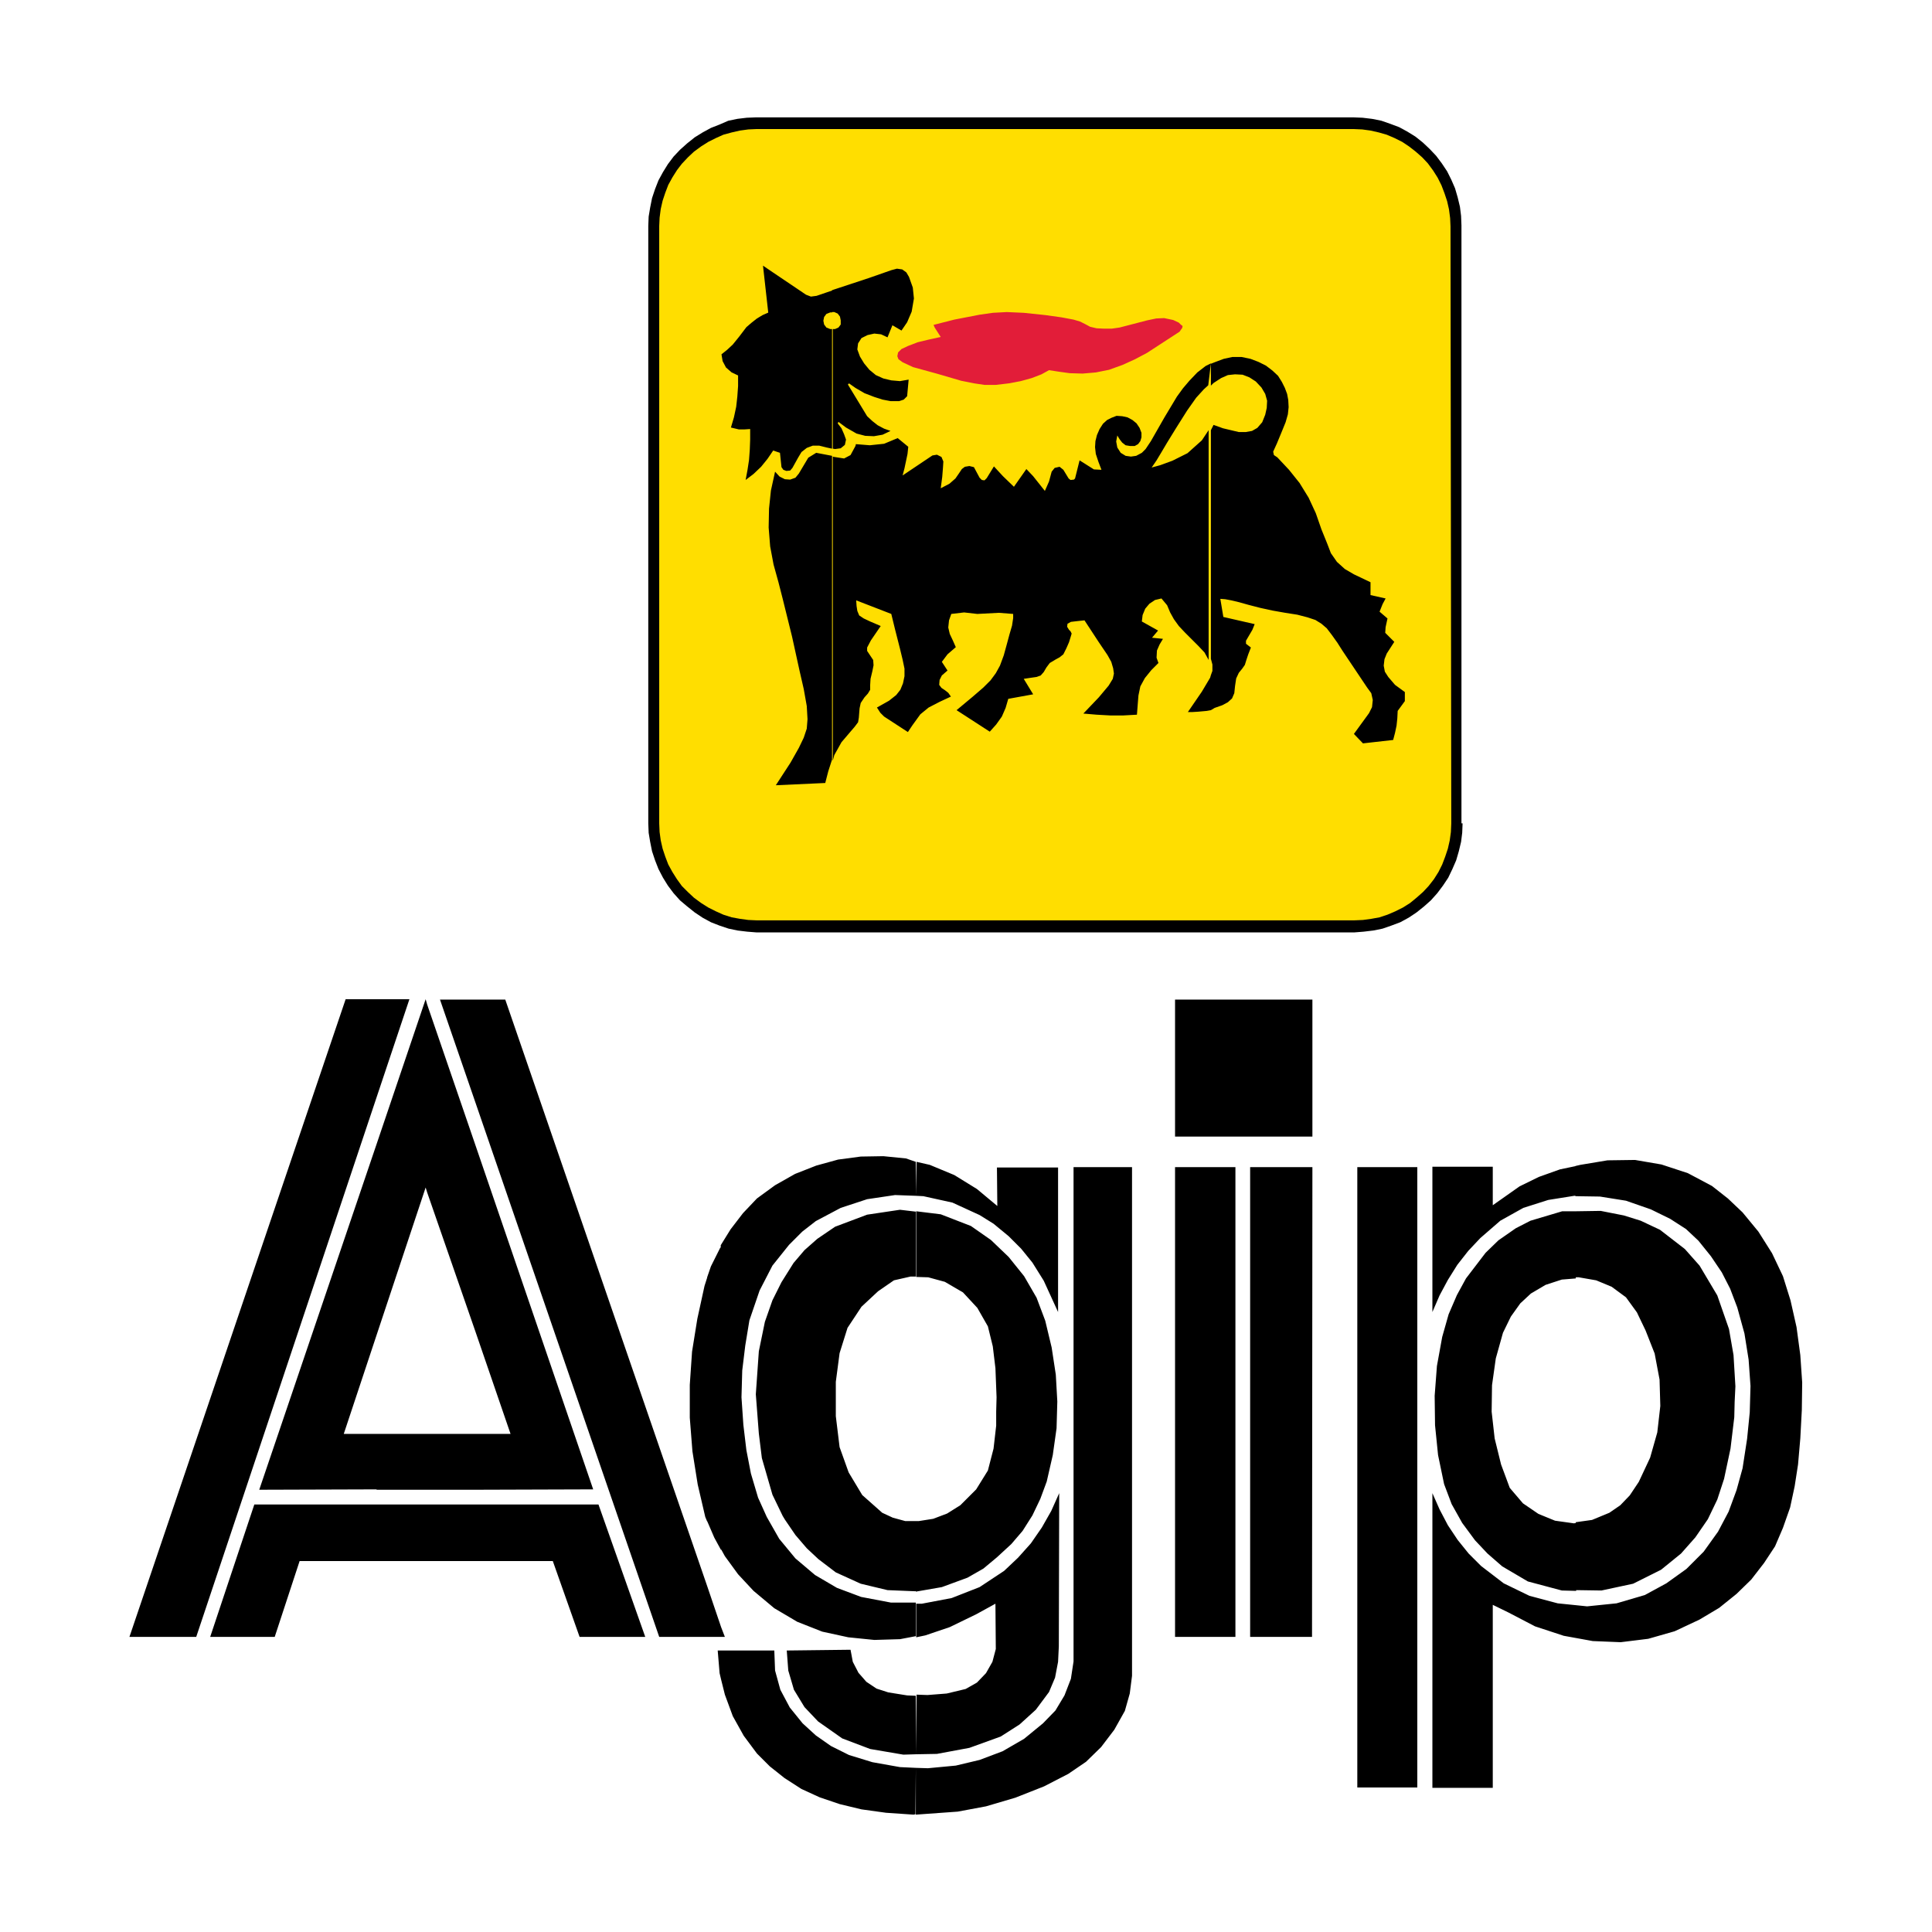
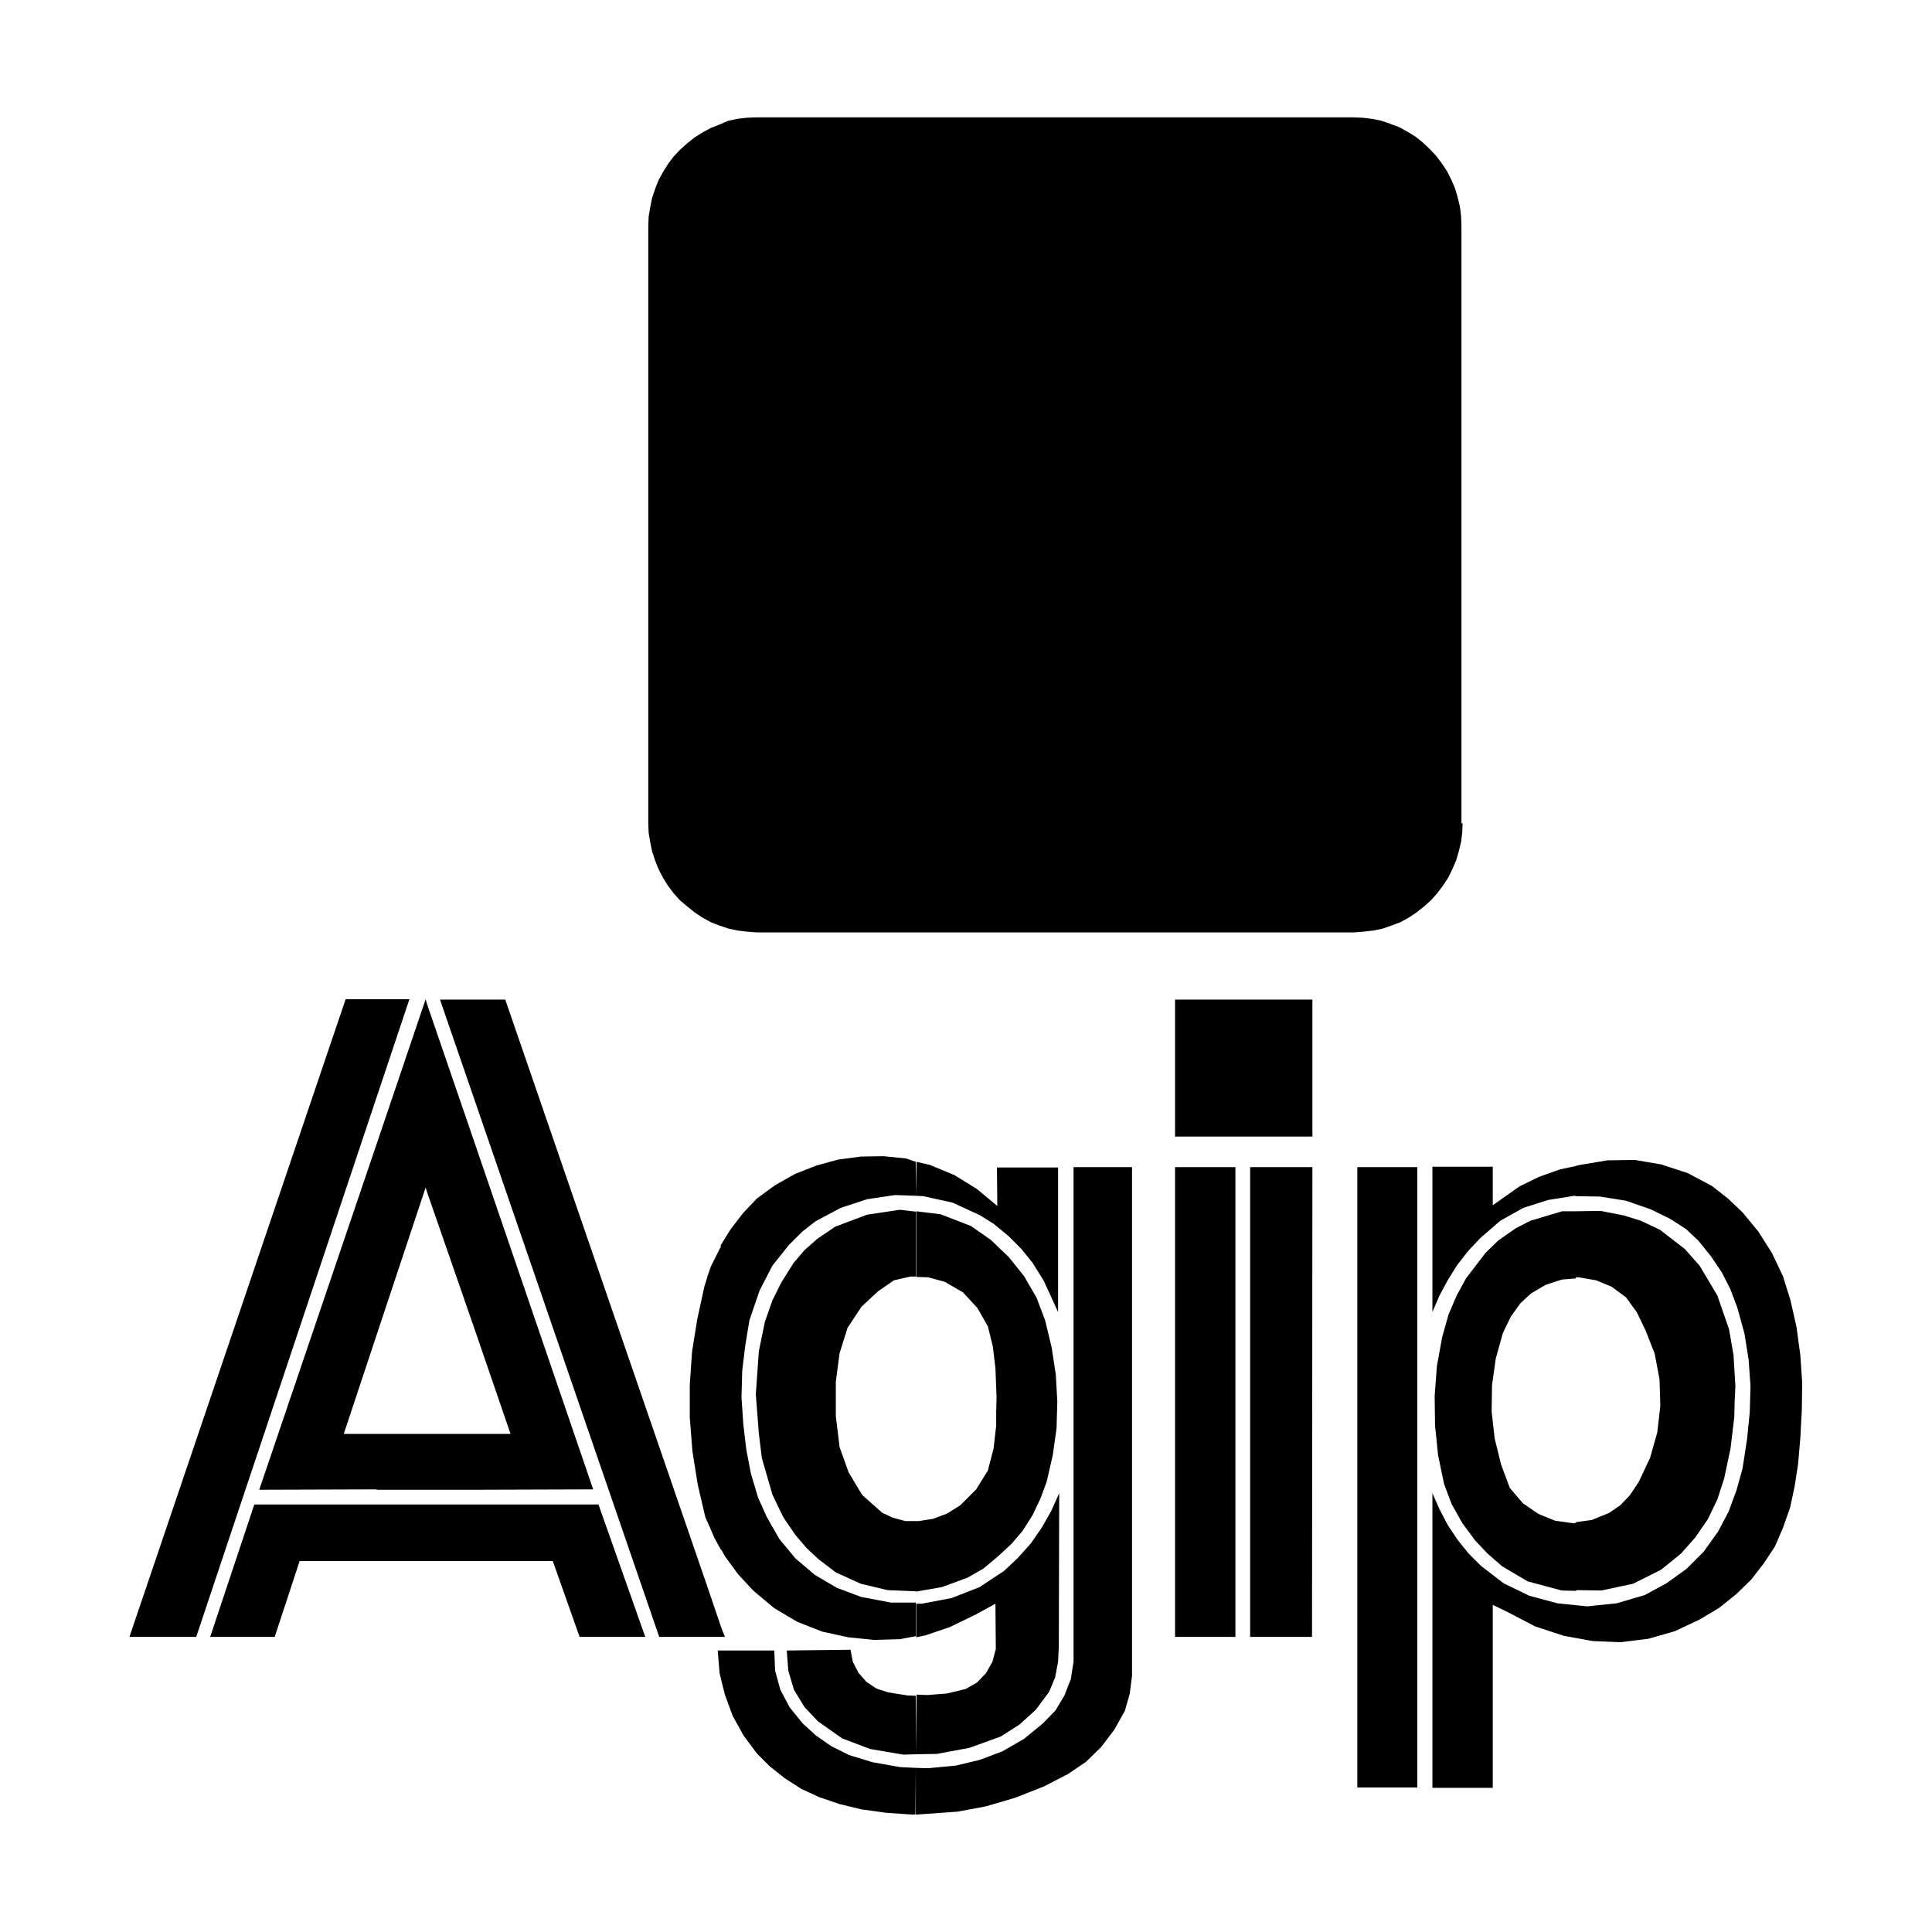
<svg xmlns="http://www.w3.org/2000/svg" version="1.1" id="Layer_1" x="0px" y="0px" viewBox="0 0 512 512" style="enable-background:new 0 0 512 512;" xml:space="preserve">
  <style type="text/css">
	.st0{fill:#FFDE00;}
	.st1{fill:#E21D39;}
</style>
  <g>
    <path d="M417.7,434.1v-8.7l2.9,0.3l7.8-0.8l7.5-2.2l5.7-3.1l5.3-3.8l4.6-4.6l3.8-5.3l2.8-5.3l2.1-5.7l1.6-5.8l1.2-7.8l0.7-7l0.2-7   l-0.5-7l-1.1-6.9l-1.9-6.9l-1.9-5l-2.2-4.3l-2.9-4.3l-3.3-4.1l-3.3-3.1l-4.2-2.7l-5.1-2.5l-6.6-2.3l-6.9-1.1l-6.5-0.1V309l1.3-0.3   l7.2-1.2l7.3-0.1l7,1.2l7,2.3l6.4,3.4l4.2,3.3l3.9,3.7l4.2,5.1l3.6,5.7l2.9,6.1l2,6.4l1.6,7.1l1,7.4l0.5,7.3l-0.1,7.3l-0.4,7.5   l-0.6,6.9l-0.9,5.8l-1.2,5.6l-1.9,5.4l-2.1,4.9l-2.9,4.4l-3.4,4.4l-3.9,3.8l-4.6,3.7l-5.2,3.1l-6.6,3.1l-7,2l-7.3,0.9l-7.4-0.3   L417.7,434.1z M417.7,421.4l6.7,0.1l8.4-1.8l7.4-3.7l5.3-4.3l3.8-4.3l3.3-4.8l2.5-5.2l1.8-5.5l1.7-8l1-8.3l0.1-4.1l0.2-4.1   l-0.5-8.3l-1.2-6.9l-3.1-8.9l-4.7-7.9l-3.9-4.4l-6.6-5.1l-5.1-2.4l-4.5-1.4l-6.1-1.2l-6.6,0.1v17.5h0.8l4.6,0.8l4.1,1.7l3.8,2.8   l2.9,4l2.3,4.8l2.4,6.1l1.3,6.9l0.1,3.5l0.1,3.5l-0.8,7l-1.9,6.7l-3,6.4l-2.4,3.6l-2.5,2.6l-2.9,2l-4.6,1.9l-4.3,0.6L417.7,421.4   L417.7,421.4z M417.7,309v7.9h-0.5l-6.9,1.1l-6.6,2.1l-6.1,3.4l-5.3,4.6l-3.2,3.4l-2.9,3.7l-2.5,4l-2.2,4.1l-1.9,4.4v-38.5h16v10.2   l7.1-5l5.1-2.5l5.6-2L417.7,309z M417.7,321L414,321l-8.4,2.5l-3.9,2l-4.6,3.2l-3.4,3.3l-5.2,6.8l-2.4,4.4l-2.2,5.1l-1.7,6   l-1.4,7.7l-0.6,7.9l0.1,7.8l0.8,7.9l1.6,7.7l2,5.3l2.8,5l3.4,4.6l3.3,3.5l3.9,3.4l6.8,4l9,2.4l3.8,0.1v-18l-0.6,0.1l-5-0.7   l-4.4-1.8l-4.1-2.8l-3.5-4.1l-2.3-6.2l-1.7-6.9l-0.8-7.1l0.1-7l1-7.1l1.9-6.8l2.1-4.3l2.5-3.5l2.8-2.6l3.9-2.3l4.3-1.4l3.7-0.3   L417.7,321L417.7,321z M417.7,425.4v8.7l-3.3-0.6l-7.6-2.5l-7.1-3.7l-4.1-2v48.5h-16v-78.1l1.9,4.3l2.2,4.2l2.6,3.9l2.9,3.6   l3.3,3.3l6,4.6l6.8,3.3l7.5,2L417.7,425.4z M242.7,480.9v-12.4l3.2,0.1l7.4-0.7l6.3-1.5l6.1-2.3l5.7-3.3l5-4.1l3.3-3.4l2.4-4   l1.7-4.4l0.7-4.6V309.3H300v134.8l-0.6,4.7l-1.3,4.6l-2.8,5l-3.5,4.6l-4,3.9l-4.7,3.2l-6.4,3.3l-7.6,3l-7.8,2.3l-7.5,1.4   L242.7,480.9z M242.7,464.9l5.6-0.1l8.6-1.6l8.3-3l5-3.2l4.3-3.9l3.5-4.7l1.6-3.8l0.8-4.2l0.2-4.1l0.1-40.6l-2.1,4.7l-2.5,4.4   l-2.9,4.2l-3.4,3.8l-3.7,3.5l-6.5,4.3l-7.4,2.9l-7.9,1.5h-1.5v8.9l2.4-0.5l6.5-2.2l7-3.4l5.1-2.8l0.1,12l-0.9,3.4l-1.7,3l-2.4,2.5   l-3,1.7l-5,1.2l-5.1,0.4l-2.9-0.1L242.7,464.9z M242.7,421.8l6.9-1.2l6.8-2.5l4.2-2.4l3.6-3l3.8-3.5l3-3.5l2.6-4.1l2.1-4.4l1.7-4.6   l1.6-7l1-7.1l0.2-7.1l-0.4-7.1l-1.1-7.2L277,350l-2.3-6.1l-3.3-5.7l-4.1-5.1l-4.7-4.5l-5.3-3.7l-8-3.1l-6.5-0.8v17.4l3.2,0.1   l4.4,1.2l4.8,2.8l3.8,4.1l2.8,4.9l1.3,5.3l0.7,5.8l0.3,7.7l-0.1,3.8v3.7l-0.7,6.1l-1.5,5.8l-3.1,5l-4.2,4.2l-3.5,2.2l-3.7,1.4   l-3.8,0.6h-0.8L242.7,421.8L242.7,421.8z M242.7,316.9l2,0.1l7.7,1.7l7.2,3.3l3.7,2.3l4,3.3l3.3,3.3l3,3.7l3,4.8l3.8,8.3v-38.3   h-16.2l0.1,10.2l-5.4-4.5l-6-3.7l-6.5-2.7l-3.5-0.8L242.7,316.9z M327.4,433.8V309.3h-16v124.5H327.4z M347.7,433.8l0.1-124.5   h-16.5v124.5H347.7z M347.8,301.2v-36.3h-36.4v36.3H347.8z M375.6,473.7V309.3h-15.9v164.4H375.6z M242.7,307.9v9l-5.5-0.2   l-7.4,1.1l-7,2.3l-6.6,3.5l-3.6,2.8l-3.5,3.5l-4.4,5.5l-3.4,6.6l-2.7,7.9l-1.1,6.7l-0.8,6.6l-0.2,7.1l0.5,7.3l0.8,6.7l1.2,6.2   l1.9,6.4l2.3,5.1l3.3,5.8l4.3,5.2l5.2,4.4l5.8,3.4l6.4,2.4l7.9,1.5h6.6v8.9l-4.2,0.8l-6.8,0.2l-6.9-0.7l-6.9-1.5l-6.6-2.6l-6.1-3.6   l-5.5-4.6l-4.1-4.4l-3.5-4.8l-1.1-2v-80.4l2.6-4.2l3.3-4.3l3.7-3.9l4.8-3.5l5.3-3l5.6-2.2l5.8-1.6l6-0.8l6-0.1l6,0.6L242.7,307.9z    M242.7,321.1l-4.2-0.5l-8.7,1.3l-8.5,3.2l-4.7,3.2l-3.4,3l-2.9,3.4l-3.2,5.1l-2.4,4.8l-2,5.7l-1.6,7.8l-0.8,11.4l0.8,10.4l0.8,6.5   l2.8,9.7l2.7,5.6l0.6,1l2.8,4.1l3,3.5l3.1,2.9l4.6,3.5l6.6,3l7.1,1.7l7.3,0.3l0.3-0.1v-18.5h-2.9l-3.3-0.9l-2.8-1.3l-5.3-4.7   l-3.6-6l-2.4-6.7l-1-8.2v-9.1l1-7.6l2.1-6.7l3.7-5.6l4.4-4.1l4.2-2.9l4.4-1h1.4L242.7,321.1L242.7,321.1z M242.7,449.4v15.5   l-3.3,0.1l-8.8-1.5l-7.4-2.8l-6.4-4.5l-3.6-3.8l-2.8-4.6l-1.5-5.1l-0.4-5.3l16.9-0.2l0.6,3.2l1.5,2.9l2.1,2.4l2.7,1.8l3.1,1l5,0.8   L242.7,449.4L242.7,449.4z M242.7,468.5l-4.2-0.2l-7.3-1.3l-6.2-1.9l-4.8-2.4l-4-2.8l-3.5-3.2l-3.4-4.2l-2.5-4.7l-1.4-5.1l-0.2-5.3   h-14.1v7.7l1,4l2.1,5.7l2.9,5.2l3.5,4.7l3.4,3.4l3.9,3.1l4.5,2.9l4.8,2.2l5.3,1.8l5.8,1.4l6.5,0.9l7.3,0.5l0.5-0.1L242.7,468.5z    M191.1,433.8h1l-1-2.6V433.8z M191.1,330.4v80.4l-1.8-3.3l-1.9-4.4v-64.6l1-2.9l2.4-4.8L191.1,330.4z M191.1,431.2v2.6h-3.7v-13.5   L191.1,431.2z M191.1,437.4v7.7l-0.4-1.7l-0.5-6L191.1,437.4z M126,352.9l9.3,27.1H126v14.8l31.2-0.1L126,303.5V352.9z    M187.4,338.6v64.6l-0.5-1.2l-2-8.6l-1.4-8.8l-0.7-8.9V367l0.6-8.8l1.4-8.7l1.9-8.7L187.4,338.6z M187.4,420.3v13.5h-12.7   L126,292.2v-27.3h7.9L187.4,420.3z M126,413.7h20.5l7.1,20.1h17.4l-12.4-35.1H126L126,413.7z M113.2,316l12.8,36.9v-49.4   l-12.8-37.3V316z M126,380h-12.8v14.8H126V380z M126,264.9v27.3l-9.4-27.3H126z M126,398.7v15h-12.8v-15H126z M99.8,353.8l13-39.1   l0.4,1.3v-49.8l-0.4-1.4l-13,38.4V353.8z M113.2,380H99.8v14.8h13.4V380z M113.2,398.7v15H99.8v-15H113.2z M99.8,290.8v-26h8.7   L99.8,290.8z M91.1,380l8.7-26.2v-50.6l-31.1,91.6l31.1-0.1V380H91.1z M99.8,264.8v26L52,433.8H34.3l57.3-169L99.8,264.8z    M99.8,398.7H67.4l-11.7,35.1h17.1l6.6-20.1h20.4L99.8,398.7z M387.6,218.2l-0.1,2.5l-0.3,2.4l-0.6,2.5l-0.7,2.4l-1,2.3l-1.1,2.3   l-1.4,2.1l-1.5,2l-1.7,1.9l-1.8,1.6l-2,1.6l-2.1,1.4l-2.2,1.2l-2.4,0.9l-2.3,0.8l-2.5,0.5l-2.5,0.3l-2.5,0.2H200.5l-2.5-0.2   l-2.5-0.3l-2.4-0.5l-2.4-0.8l-2.3-0.9l-2.2-1.2l-2.1-1.4l-2-1.6l-1.9-1.6l-1.7-1.9l-1.5-2l-1.3-2.1l-1.2-2.3l-0.9-2.3l-0.8-2.4   l-0.5-2.5l-0.4-2.4l-0.1-2.5V59.9l0.1-2.5l0.4-2.4l0.5-2.5l0.8-2.4l0.9-2.3l1.2-2.2l1.3-2.1l1.5-2l1.7-1.8l1.9-1.7l2-1.6l2.1-1.3   l2.2-1.2l2.3-0.9L193,32l2.4-0.5l2.5-0.3l2.5-0.1h158.2l2.5,0.1l2.5,0.3l2.5,0.5l2.3,0.8l2.4,0.9l2.2,1.2l2.1,1.3l2,1.6l1.8,1.7   l1.7,1.8l1.5,2l1.4,2.1l1.1,2.2l1,2.3l0.7,2.4l0.6,2.5l0.3,2.4l0.1,2.5V218.2z" />
-     <path class="st0" d="M384.6,218.2l-0.1,2.3l-0.3,2.2l-0.5,2.2L383,227l-0.8,2.1l-1,2L380,233l-1.4,1.8l-1.5,1.6l-1.7,1.5l-1.7,1.4   l-1.9,1.2l-2,1l-2.1,0.9l-2.1,0.7l-2.2,0.4l-2.2,0.3l-2.3,0.1H200.5l-2.2-0.1l-2.2-0.3l-2.2-0.4l-2.2-0.7l-2-0.9l-2-1l-1.9-1.2   l-1.9-1.4l-1.6-1.5l-1.6-1.6l-1.3-1.8l-1.2-1.9l-1.1-2l-0.8-2.1l-0.7-2.1l-0.5-2.2l-0.3-2.2l-0.1-2.3V59.9l0.1-2.2l0.3-2.3l0.5-2.2   l0.7-2.1l0.8-2.1l1.1-2l1.2-1.9l1.3-1.7l1.6-1.7l1.6-1.5l1.9-1.4l1.9-1.2l2-1l2-0.9l2.2-0.6l2.2-0.5l2.2-0.3l2.2-0.1h158.2l2.3,0.1   l2.2,0.3l2.2,0.5l2.1,0.6l2.1,0.9l2,1l1.8,1.2l1.8,1.4l1.7,1.5l1.5,1.6l1.4,1.9l1.2,1.9l1,2l0.8,2.1l0.7,2.1l0.5,2.2l0.3,2.3   l0.1,2.2L384.6,218.2z" />
-     <path d="M320.9,188.2v-9.3l0.4-1.1v-1.7l-0.4-1.5V114l0.1-0.2l0.6-1.2l2.5,0.9l4.2,1h1.8l1.7-0.3l1.4-0.8l1.3-1.5l0.8-2l0.4-1.8   l0.1-1.9l-0.5-1.8l-1-1.7l-1.5-1.6l-1.7-1.1l-1.8-0.7l-2-0.1l-1.9,0.2l-1.8,0.8l-2,1.3l-0.7,0.7v-5.8l1-0.4l2.4-0.9l2.3-0.5h2.4   l2.4,0.5l2.1,0.8l2,1l1.7,1.3l1.5,1.4l1,1.6l0.8,1.6l0.6,1.6l0.3,1.6l0.1,1.9l-0.2,1.9l-0.6,2.1l-1.1,2.7l-1.2,2.9l-1,2.2l0.2,0.9   l0.9,0.6l3.1,3.3l2.8,3.5l2.4,3.9l1.9,4.1l1.5,4.3l1.5,3.7l1,2.6l1.6,2.3l2.1,1.9l2.4,1.4l4.4,2.1v3.4l4,0.9l-0.8,1.5l-0.8,2   l2.1,1.8l-0.5,2.3l-0.1,1.5l2.4,2.4l-2,3.1l-0.6,1.5l-0.2,1.7l0.3,1.6l0.9,1.4l1.8,2.1l2.6,1.9v2.4l-1.9,2.6l-0.1,2l-0.2,1.9   l-0.4,1.9l-0.5,1.9l-8,0.9l-2.4-2.5l4-5.5l0.8-1.6l0.2-1.9l-0.4-1.8l-1.1-1.5l-6.5-9.7l-1.4-2.2l-1.5-2.1l-1.3-1.7l-1.4-1.2l-1.6-1   l-2.1-0.7l-2.7-0.7l-3.2-0.5l-3.4-0.6l-3.2-0.7l-3.1-0.8l-2.5-0.7l-2.1-0.5l-1.6-0.3l-1.3-0.1l0.8,4.8l8.3,1.9l-0.6,1.5l-1.7,2.9   v0.8l1.3,1l-0.7,1.8l-0.5,1.5l-0.4,1.3l-0.7,1l-0.9,1.1l-0.7,1.5l-0.3,2l-0.2,1.9l-0.6,1.4l-1.1,1l-1.5,0.8l-2,0.7L320.9,188.2z    M222.8,84.9l-0.2-1l-0.6-0.8l-0.9-0.4h-0.6v-5.8l0.6-0.2l9.1-3l6-2.1l1.5-0.4l1.4,0.2l1.1,0.8l0.7,1.2l1,2.8l0.3,2.9l-0.6,3.5   l-1.2,2.8l-1.5,2.2l-2.4-1.4l-1.3,3.2l-1.7-0.8l-1.8-0.2l-1.8,0.4l-1.6,0.8l-0.9,1.4l-0.2,1.6l0.7,1.9l1.1,1.8l1.4,1.7l1.7,1.4   l2,0.9l2.1,0.5l2.3,0.2l2.3-0.4l-0.4,4.4l-0.9,0.9l-1.2,0.4H236l-2.1-0.4l-2.2-0.7l-2.6-1l-2.4-1.4l-1.7-1.2l-0.3,0.3l5.1,8.4   l1.4,1.3l1.4,1.1l1.7,0.9l1.7,0.6l-2.1,1l-2.3,0.4l-2.3-0.1l-2.3-0.6l-2.8-1.6l-2-1.5l-0.2,0.4l1,1.3l0.7,1.6l0.5,1.4l-0.3,1.4   l-1.1,0.9l-1.5,0.2l-0.6-0.1V87.2h0.6l0.9-0.4l0.6-0.8L222.8,84.9z M320.9,96.3l-1.4,0.7l-2.2,1.7l-2.1,2.2l-1.7,2l-1.6,2.2   l-1.5,2.5l-1.8,3l-2,3.5l-1.6,2.8l-1.4,2.1l-1,1l-1.5,0.8l-1.4,0.2l-1.4-0.2L297,120l-0.9-1.4l-0.3-1.6l0.3-1.6l0.6,1l0.7,0.9   l0.9,0.7l1.2,0.2h1.2l0.9-0.5l0.6-0.8l0.3-1v-1.2l-0.5-1.3l-0.8-1.2l-1.1-0.9l-1.3-0.7l-1.4-0.3l-1.5-0.1l-1.3,0.5l-1.2,0.6l-1.1,1   l-0.9,1.4l-0.7,1.6l-0.4,1.6l-0.1,1.6l0.2,1.8l0.7,2.1l0.8,2.1l-2-0.1l-3.8-2.4l-1.2,4.8l-0.3,0.3l-0.9,0.1l-0.5-0.4l-1.4-2.3   l-1-0.8l-1.3,0.3l-0.8,1l-0.7,2.6l-1.1,2.5l-3.1-3.9l-1.8-1.9l-3.3,4.7l-2.9-2.8l-2.4-2.6l-1.9,3.1l-0.6,0.6l-0.7-0.1l-0.6-0.6   l-1.5-2.8l-1.2-0.3l-1.2,0.2l-0.8,0.6l-0.8,1.2l-0.9,1.3l-1.6,1.4l-2.3,1.2l0.4-3l0.2-2.5l0.1-1.6l-0.5-1.2l-1.2-0.6l-1.2,0.2   l-7.9,5.3l0.5-1.9l0.4-1.9l0.4-1.9l0.2-1.9l-2.8-2.3l-3.6,1.5l-3.8,0.4l-3.7-0.3v0.1l-0.1,0.4l-1.3,2.4l-1.7,0.9l-2.6-0.4l-0.4-0.1   v80.6l0.4-1.5l1.9-3.4l2.3-2.7l1.2-1.4l0.9-1.2l0.2-1.2l0.1-1.3l0.1-1.2l0.3-1.4l1-1.5l0.9-1l0.6-1v-1.2l0.1-1.7l0.5-2.1l0.3-1.5   l-0.1-1.4l-0.8-1.2l-0.8-1.2v-0.9l1-1.9l2.6-3.8l-2.8-1.2l-1.7-0.8l-1.2-0.8l-0.5-1.2l-0.2-1.3l-0.1-1.5l9.3,3.6l1,4.1l1.3,5.1   l0.7,2.9l0.5,2.4v2l-0.4,1.9l-0.7,1.7l-1.1,1.4l-1.9,1.5l-3.2,1.8l0.9,1.4l1,1l6.3,4.1l1.2-1.8l2.1-2.9l2.2-1.8l2.9-1.5l3-1.4   l-0.7-1l-0.9-0.7l-0.9-0.6l-0.6-0.8l0.1-1.3l0.6-1.2l1.5-1.3l-1.5-2.3l1.5-2l2.2-1.9l-0.8-1.8l-0.8-1.7l-0.4-1.7l0.2-1.9l0.6-1.7   l3.4-0.4l3.5,0.4l5.7-0.3l3.8,0.3v1.1l-0.3,2l-0.7,2.4l-0.7,2.6l-0.8,2.9l-1,2.7l-1.1,2l-1.4,1.9l-1.9,1.9l-2.9,2.5l-4.2,3.5   l8.8,5.7l1.7-1.9l1.5-2.1l1-2.3l0.7-2.4l6.6-1.2l-2.5-4.1l2-0.3l1.4-0.2l1.1-0.4l0.8-0.9l0.7-1.2l0.9-1.2l1.5-0.9l1.1-0.6l1-0.8   l0.8-1.6l0.7-1.6l0.4-1.3l0.3-1l-0.3-0.6l-0.4-0.4l-0.5-0.8l0.1-0.8l0.9-0.5l1.7-0.2l1.9-0.2l3.8,5.8l2.3,3.4l1,1.8l0.5,1.7   l0.2,1.4l-0.3,1.4l-1.1,1.8l-2.6,3.1l-4.1,4.3l3.5,0.3l3.6,0.2h3.5l3.6-0.2l0.2-2.6l0.2-2.5l0.5-2.4l1.2-2.2l1.7-2.1l1.9-1.9   l-0.5-1.4l0.1-1.9l0.7-1.6l0.9-1.5l-2.9-0.3l1.6-1.9l-4.3-2.4l0.2-1.7l0.7-1.7l1.1-1.3l1.5-1l1.7-0.4l1.5,1.8l0.8,1.9l1,1.8   l1.3,1.8l1.6,1.7l1.8,1.8l1.8,1.8l1.6,1.7l1,1.8l0.1,0.2V114l-1.8,2.7l-3.8,3.4l-4,2l-3.3,1.2l-2.2,0.6l1.3-1.9l1.2-2l1.6-2.7   l2.4-3.9l2.9-4.6l2.4-3.4l2-2.2l1.2-1.1L320.9,96.3z M320.9,178.9v9.3l-1.1,0.2l-2.2,0.2l-1.6,0.1h-1.2l3.7-5.4l2.2-3.7   L320.9,178.9z M220.5,82.8h-0.5l-1,0.4l-0.6,0.8l-0.2,1l0.2,1l0.6,0.8l1,0.4h0.5v31.7l-1.4-0.3l-2-0.5h-1.7l-1.6,0.6l-1.4,1.1   l-0.9,1.5L210,124l-0.6,0.7l-1,0.1l-0.8-0.3l-0.5-0.7l-0.4-3.8l-1.8-0.6l-1.5,2.2l-1.7,2.1l-2,1.9l-2.1,1.6l0.5-2.7l0.4-2.6   l0.2-2.7l0.1-2.7v-2.8l-1.5,0.1h-1.5l-2.1-0.5l0.8-2.7l0.6-2.8l0.3-2.7l0.2-2.8v-2.8l-1.7-0.8l-1.5-1.3l-0.9-1.7l-0.3-1.8l1.5-1.2   l1.5-1.4l1.7-2.1l1.9-2.5l1.4-1.2l1.4-1.1l1.5-0.9l1.6-0.7l-0.1,0.1l-1.4-12.5l2.8,1.9l8.6,5.8l1.3,0.5l1.5-0.2l4.1-1.4L220.5,82.8   L220.5,82.8z M220.5,120.8l-4.2-0.8l-2.1,1.3l-2.5,4.2l-0.9,1.1l-1.4,0.5L208,127l-1.4-0.7l-1.2-1.3l-1.1,5l-0.5,4.8l-0.1,5l0.4,5   l0.9,4.8l1.3,4.7l1.1,4.3l2.5,10.1l2,9.1l1.1,4.8l0.8,4.5l0.2,3.5l-0.2,2.5l-0.8,2.4l-1.3,2.7l-2.2,3.9l-3.9,6l13.1-0.6l0.8-3.1   l1-3.1L220.5,120.8L220.5,120.8z" />
-     <path class="st1" d="M247.4,86.1l0.3,0.7l1.6,2.5l-3.2,0.7l-2.9,0.7l-2.6,1l-1.7,0.8l-0.9,0.9l-0.2,1l0.3,0.8l1.1,0.8l2.8,1.3   l6.2,1.7l6.5,1.9l3.5,0.7l2.7,0.4h3l3.4-0.4l3.2-0.6l2.9-0.8l2.6-1l2-1.1l2.6,0.4l2.9,0.4l3.4,0.1l3.5-0.3l3.5-0.7l3.6-1.3l3.3-1.5   l3.2-1.7l8.6-5.6l0.7-1l0.1-0.5l-0.5-0.4l-0.5-0.5l-1.5-0.7l-2.4-0.5l-2.1,0.1l-2.4,0.5l-7.3,1.9l-2.1,0.3h-2l-2-0.1l-1.7-0.4   l-1.3-0.7l-1.4-0.7l-1.7-0.5l-3.2-0.6l-4.3-0.6l-5.7-0.6l-4.5-0.2l-3.7,0.2l-3.5,0.5l-6.7,1.3L247.4,86.1z" />
  </g>
</svg>